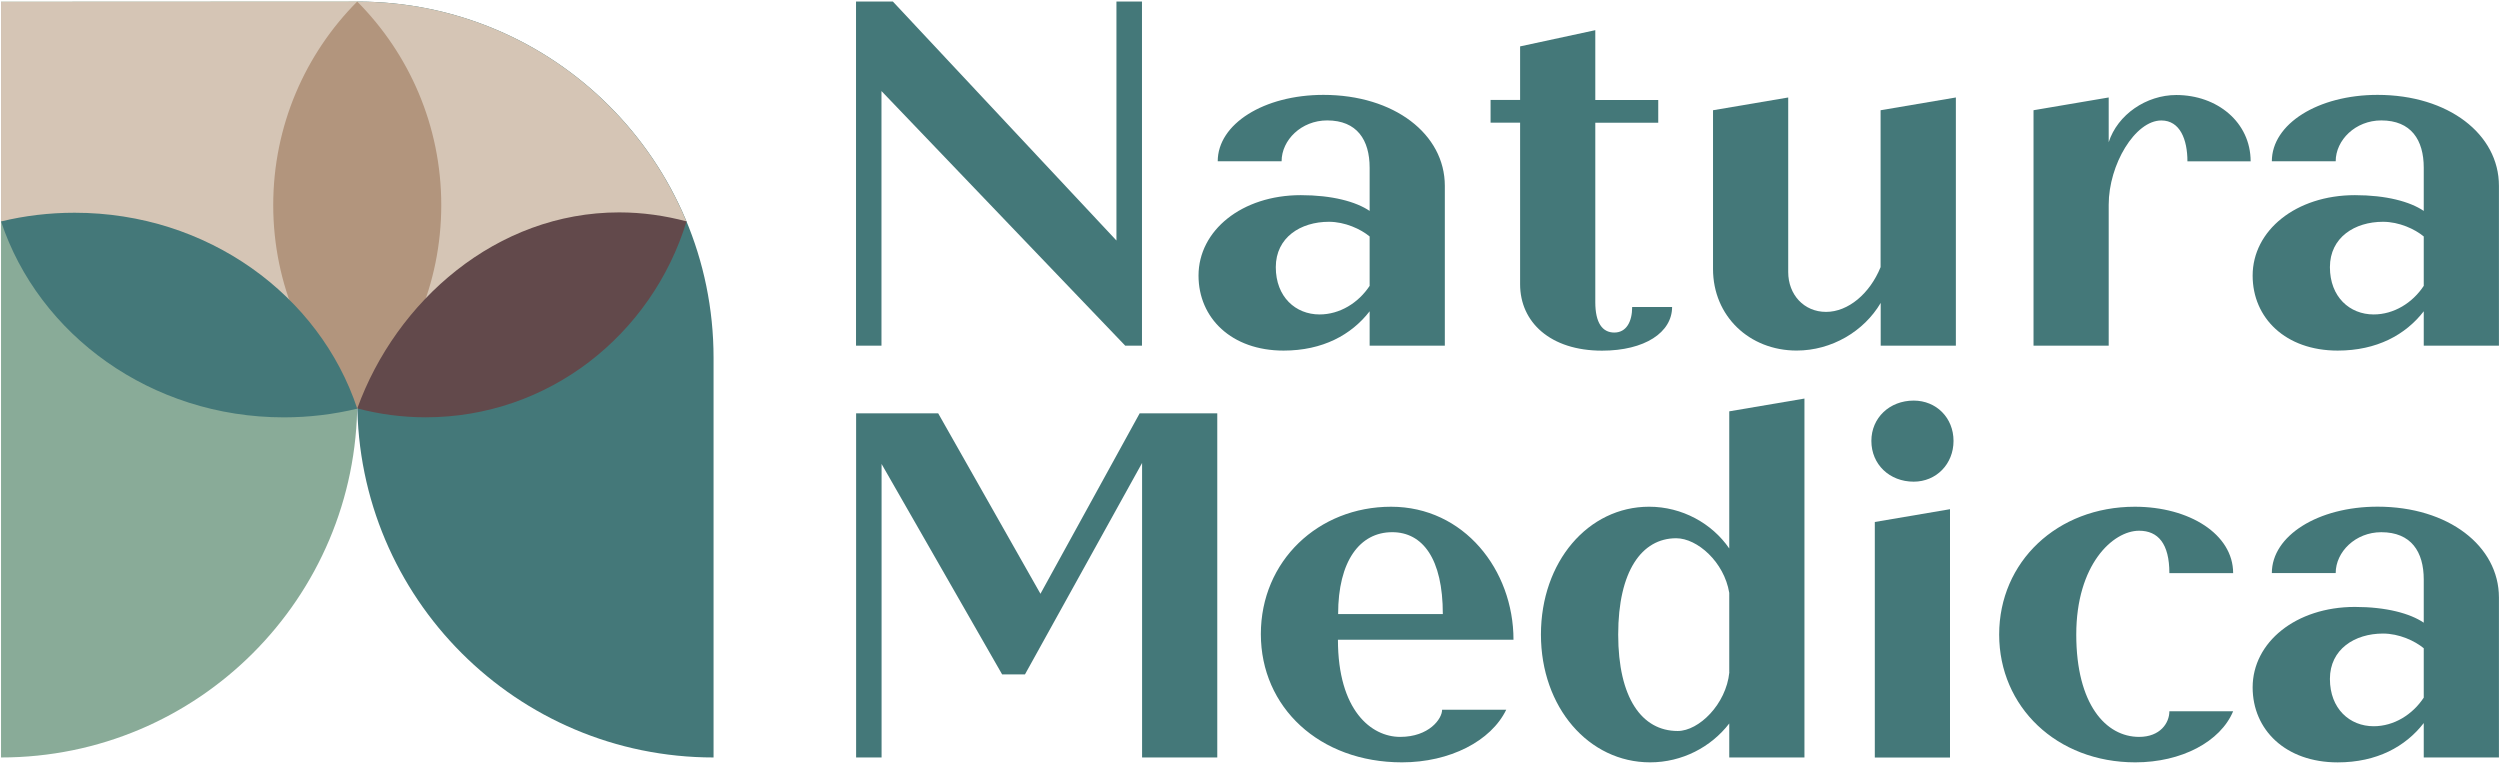
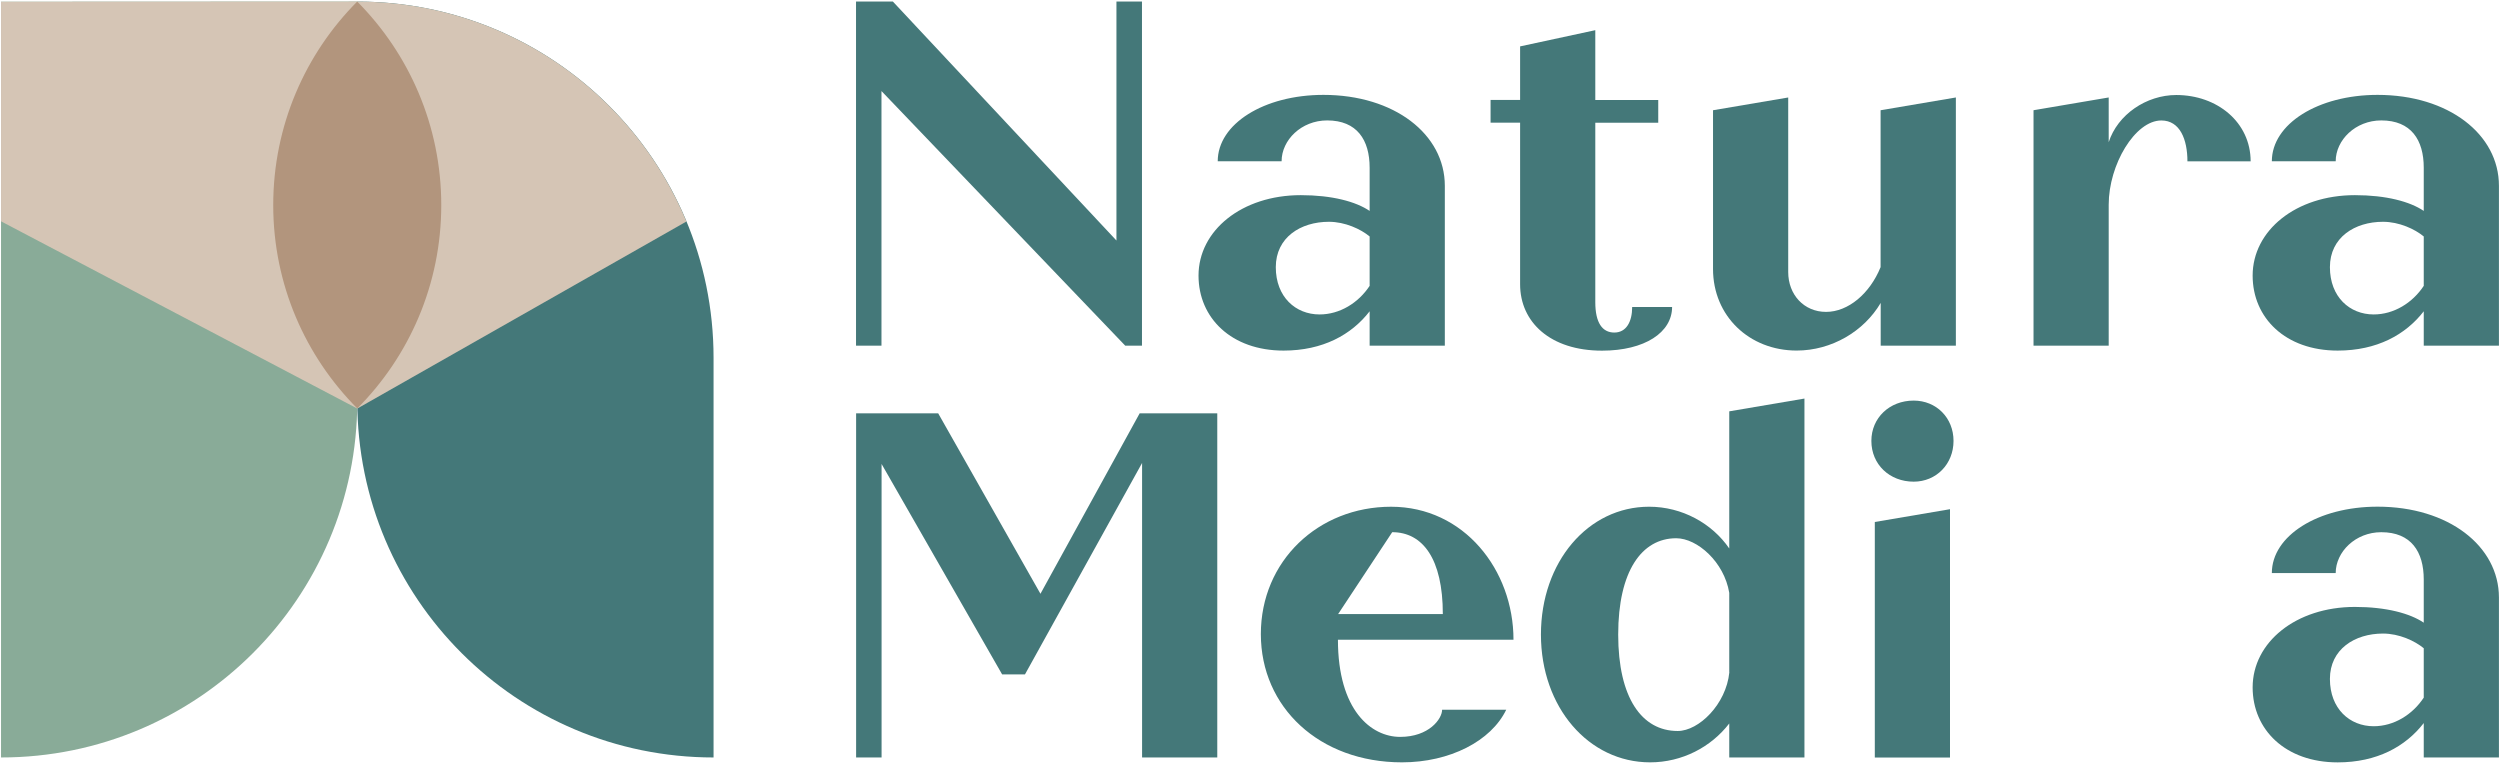
<svg xmlns="http://www.w3.org/2000/svg" width="144" height="44" viewBox="0 0 144 44" fill="none">
  <g clip-path="url(#clip0_1566_1651)">
    <path d="M0.059 0.1V43.63C11.391 43.63 20.579 34.442 20.579 23.11V0.09L0.059 0.1Z" fill="#89AB98" />
    <path d="M20.58 0.09V23.11C20.58 34.442 29.768 43.63 41.101 43.63V20.611C41.101 9.278 31.913 0.09 20.58 0.09Z" fill="#447879" />
    <path d="M20.579 0.09L0.059 0.1V12.748L20.569 23.527C20.569 23.386 20.579 23.251 20.579 23.11C20.579 23.251 20.584 23.386 20.59 23.527L39.54 12.758C36.456 5.318 29.131 0.09 20.579 0.09Z" fill="#D5C5B5" />
    <path d="M65.778 0.09V19.911H64.813L50.773 5.245V19.911H49.307V0.09H51.43L64.307 13.854V0.09H65.773H65.778Z" fill="#447879" />
    <path d="M143.939 34.427V43.631H139.608V41.648C138.559 43.005 136.905 43.913 134.651 43.913C131.646 43.913 129.752 42.035 129.752 39.593C129.752 36.994 132.246 34.959 135.643 34.959C137.443 34.959 138.815 35.33 139.608 35.867V33.379C139.608 31.782 138.883 30.655 137.161 30.655C135.674 30.655 134.536 31.787 134.536 33.008H130.858C130.858 30.858 133.519 29.184 136.947 29.184C141.027 29.184 143.939 31.448 143.939 34.422V34.427ZM139.608 40.177V37.339C139.097 36.916 138.194 36.493 137.26 36.493C135.637 36.493 134.203 37.391 134.203 39.107C134.203 40.824 135.345 41.831 136.723 41.831C137.886 41.831 138.961 41.168 139.613 40.177H139.608Z" fill="#447879" />
    <path d="M143.939 10.709V19.912H139.608V17.93C138.559 19.286 136.905 20.194 134.651 20.194C131.646 20.194 129.752 18.316 129.752 15.874C129.752 13.276 132.246 11.241 135.643 11.241C137.443 11.241 138.815 11.611 139.608 12.149V9.66C139.608 8.063 138.883 6.936 137.161 6.936C135.674 6.936 134.536 8.068 134.536 9.289H130.858C130.858 7.14 133.519 5.465 136.947 5.465C141.027 5.465 143.939 7.729 143.939 10.703V10.709ZM139.608 16.458V13.62C139.097 13.197 138.194 12.775 137.26 12.775C135.637 12.775 134.203 13.672 134.203 15.389C134.203 17.105 135.345 18.112 136.723 18.112C137.886 18.112 138.961 17.45 139.613 16.458H139.608Z" fill="#447879" />
    <path d="M83.222 10.709V19.912H78.891V17.93C77.842 19.286 76.189 20.194 73.934 20.194C70.929 20.194 69.035 18.316 69.035 15.874C69.035 13.276 71.529 11.241 74.926 11.241C76.726 11.241 78.098 11.611 78.891 12.149V9.66C78.891 8.063 78.166 6.936 76.444 6.936C74.957 6.936 73.82 8.068 73.82 9.289H70.141C70.141 7.14 72.802 5.465 76.23 5.465C80.31 5.465 83.222 7.729 83.222 10.703V10.709ZM78.891 16.458V13.62C78.38 13.197 77.477 12.775 76.543 12.775C74.921 12.775 73.486 13.672 73.486 15.389C73.486 17.105 74.628 18.112 76.006 18.112C77.169 18.112 78.244 17.45 78.896 16.458H78.891Z" fill="#447879" />
    <path d="M96.313 17.678C96.313 19.149 94.738 20.198 92.275 20.198C89.296 20.198 87.558 18.555 87.558 16.374V7.065H85.857V5.756H87.558V2.672L91.889 1.738V5.761H95.515V7.071H91.889V17.407C91.889 18.596 92.296 19.155 92.985 19.155C93.673 19.155 94.013 18.534 94.013 17.683H96.313V17.678Z" fill="#447879" />
    <path d="M112.658 5.609V19.911H108.328V17.448C107.362 19.092 105.495 20.192 103.486 20.192C100.767 20.192 98.67 18.21 98.67 15.492V6.35L103.001 5.615V15.669C103.001 16.973 103.908 17.965 105.181 17.965C106.455 17.965 107.702 16.916 108.322 15.387V6.35L112.653 5.615L112.658 5.609Z" fill="#447879" />
    <path d="M129.643 9.292H125.996C125.996 8.034 125.568 6.939 124.493 6.939C122.98 6.939 121.461 9.48 121.461 11.791V19.91H117.131V6.349L121.461 5.614V8.191C121.973 6.6 123.627 5.473 125.354 5.473C127.712 5.473 129.637 7.043 129.637 9.297L129.643 9.292Z" fill="#447879" />
    <path d="M70.115 23.809V43.63H65.784V26.668L59.038 38.846H57.723L50.779 26.725V43.63H49.312V23.809H54.04L59.93 34.202L65.644 23.809H70.12H70.115Z" fill="#447879" />
-     <path d="M83.076 40.88H86.759C85.883 42.691 83.504 43.911 80.754 43.911C75.996 43.911 72.625 40.739 72.625 36.523C72.625 32.308 75.938 29.188 80.128 29.188C84.318 29.188 87.177 32.824 87.177 36.847H77.065C77.065 40.922 78.985 42.445 80.65 42.445C82.314 42.445 83.065 41.402 83.065 40.885L83.076 40.88ZM77.076 35.37H83.107C83.107 32.177 81.944 30.654 80.191 30.654C78.323 30.654 77.076 32.318 77.076 35.37Z" fill="#447879" />
+     <path d="M83.076 40.88H86.759C85.883 42.691 83.504 43.911 80.754 43.911C75.996 43.911 72.625 40.739 72.625 36.523C72.625 32.308 75.938 29.188 80.128 29.188C84.318 29.188 87.177 32.824 87.177 36.847H77.065C77.065 40.922 78.985 42.445 80.65 42.445C82.314 42.445 83.065 41.402 83.065 40.885L83.076 40.88ZM77.076 35.37H83.107C83.107 32.177 81.944 30.654 80.191 30.654Z" fill="#447879" />
    <path d="M103.936 22.957V43.629H99.605V41.672C98.556 43.034 96.887 43.911 95.045 43.911C91.507 43.911 88.758 40.739 88.758 36.549C88.758 32.359 91.476 29.187 94.988 29.187C96.887 29.187 98.614 30.147 99.605 31.592V23.693L103.936 22.957ZM99.605 38.724V34.149C99.313 32.37 97.763 31.003 96.548 31.003C94.565 31.003 93.208 32.897 93.208 36.549C93.208 40.201 94.57 42.105 96.636 42.105C97.852 42.105 99.428 40.566 99.61 38.724H99.605Z" fill="#447879" />
    <path d="M107.791 25.396C107.791 24.066 108.84 23.074 110.228 23.074C111.532 23.074 112.523 24.066 112.523 25.396C112.523 26.727 111.532 27.744 110.228 27.744C108.84 27.744 107.791 26.753 107.791 25.396ZM107.989 30.066L112.32 29.33V43.632H107.989V30.066Z" fill="#447879" />
-     <path d="M115.152 36.55C115.152 32.36 118.492 29.188 122.968 29.188C126.109 29.188 128.629 30.774 128.629 33.012H124.956C124.956 31.311 124.304 30.57 123.213 30.57C121.695 30.57 119.593 32.527 119.593 36.55C119.593 40.572 121.299 42.445 123.213 42.445C124.424 42.445 124.956 41.647 124.956 40.969H128.629C127.894 42.722 125.655 43.911 122.994 43.911C118.466 43.911 115.152 40.713 115.152 36.55Z" fill="#447879" />
    <path d="M15.738 11.814C15.738 16.39 17.59 20.522 20.58 23.527C23.57 20.522 25.417 16.384 25.417 11.814C25.417 7.243 23.565 3.095 20.575 0.09C17.585 3.095 15.738 7.238 15.738 11.814Z" fill="#B2957D" />
-     <path d="M20.58 23.525C21.832 23.854 23.163 24.037 24.514 24.037C31.589 24.037 37.537 19.299 39.546 12.751C38.294 12.422 37.015 12.234 35.664 12.234C28.589 12.234 22.813 17.348 20.58 23.525Z" fill="#62494B" />
-     <path d="M0.059 12.75C2.229 19.292 8.704 24.04 16.353 24.04C17.819 24.04 19.228 23.863 20.579 23.54C18.409 16.997 11.949 12.254 4.3 12.254C2.834 12.254 1.415 12.426 0.059 12.755L0.059 12.75Z" fill="#447879" />
  </g>
  <defs>
    <clipPath id="clip0_1566_1651">
      <rect width="143.88" height="43.822" fill="white" transform="translate(0.059 0.09)" />
    </clipPath>
  </defs>
</svg>